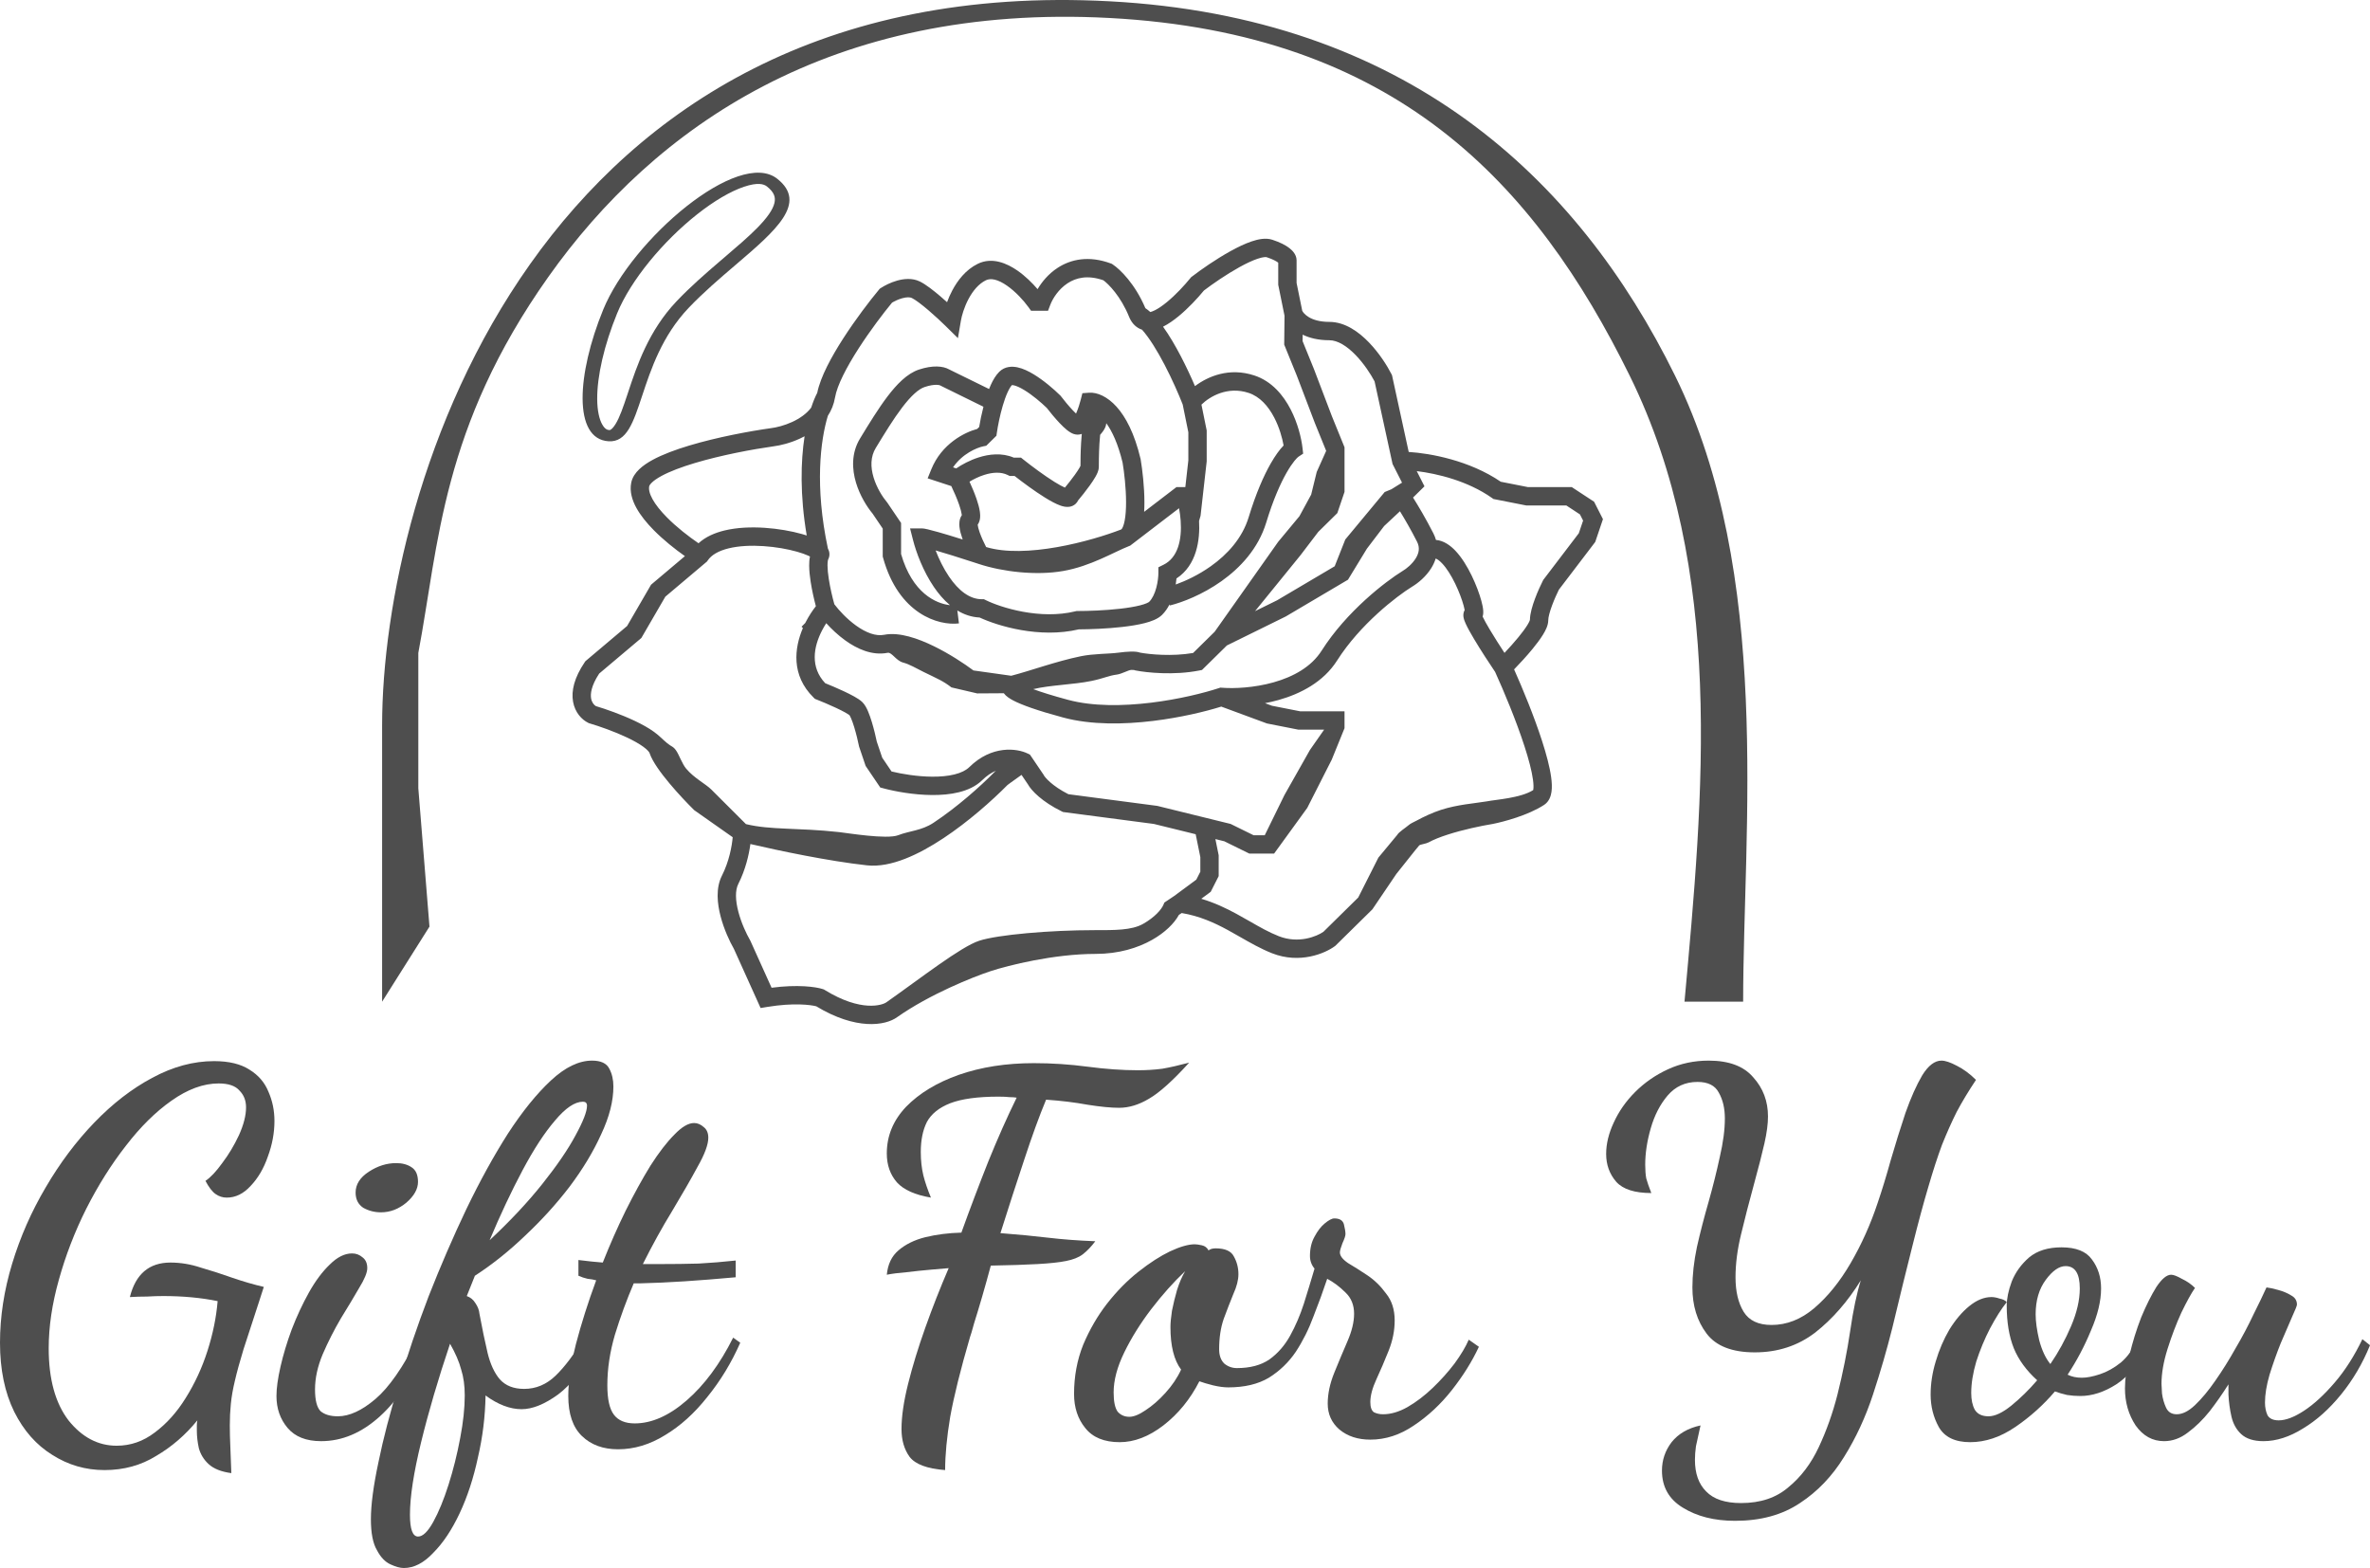
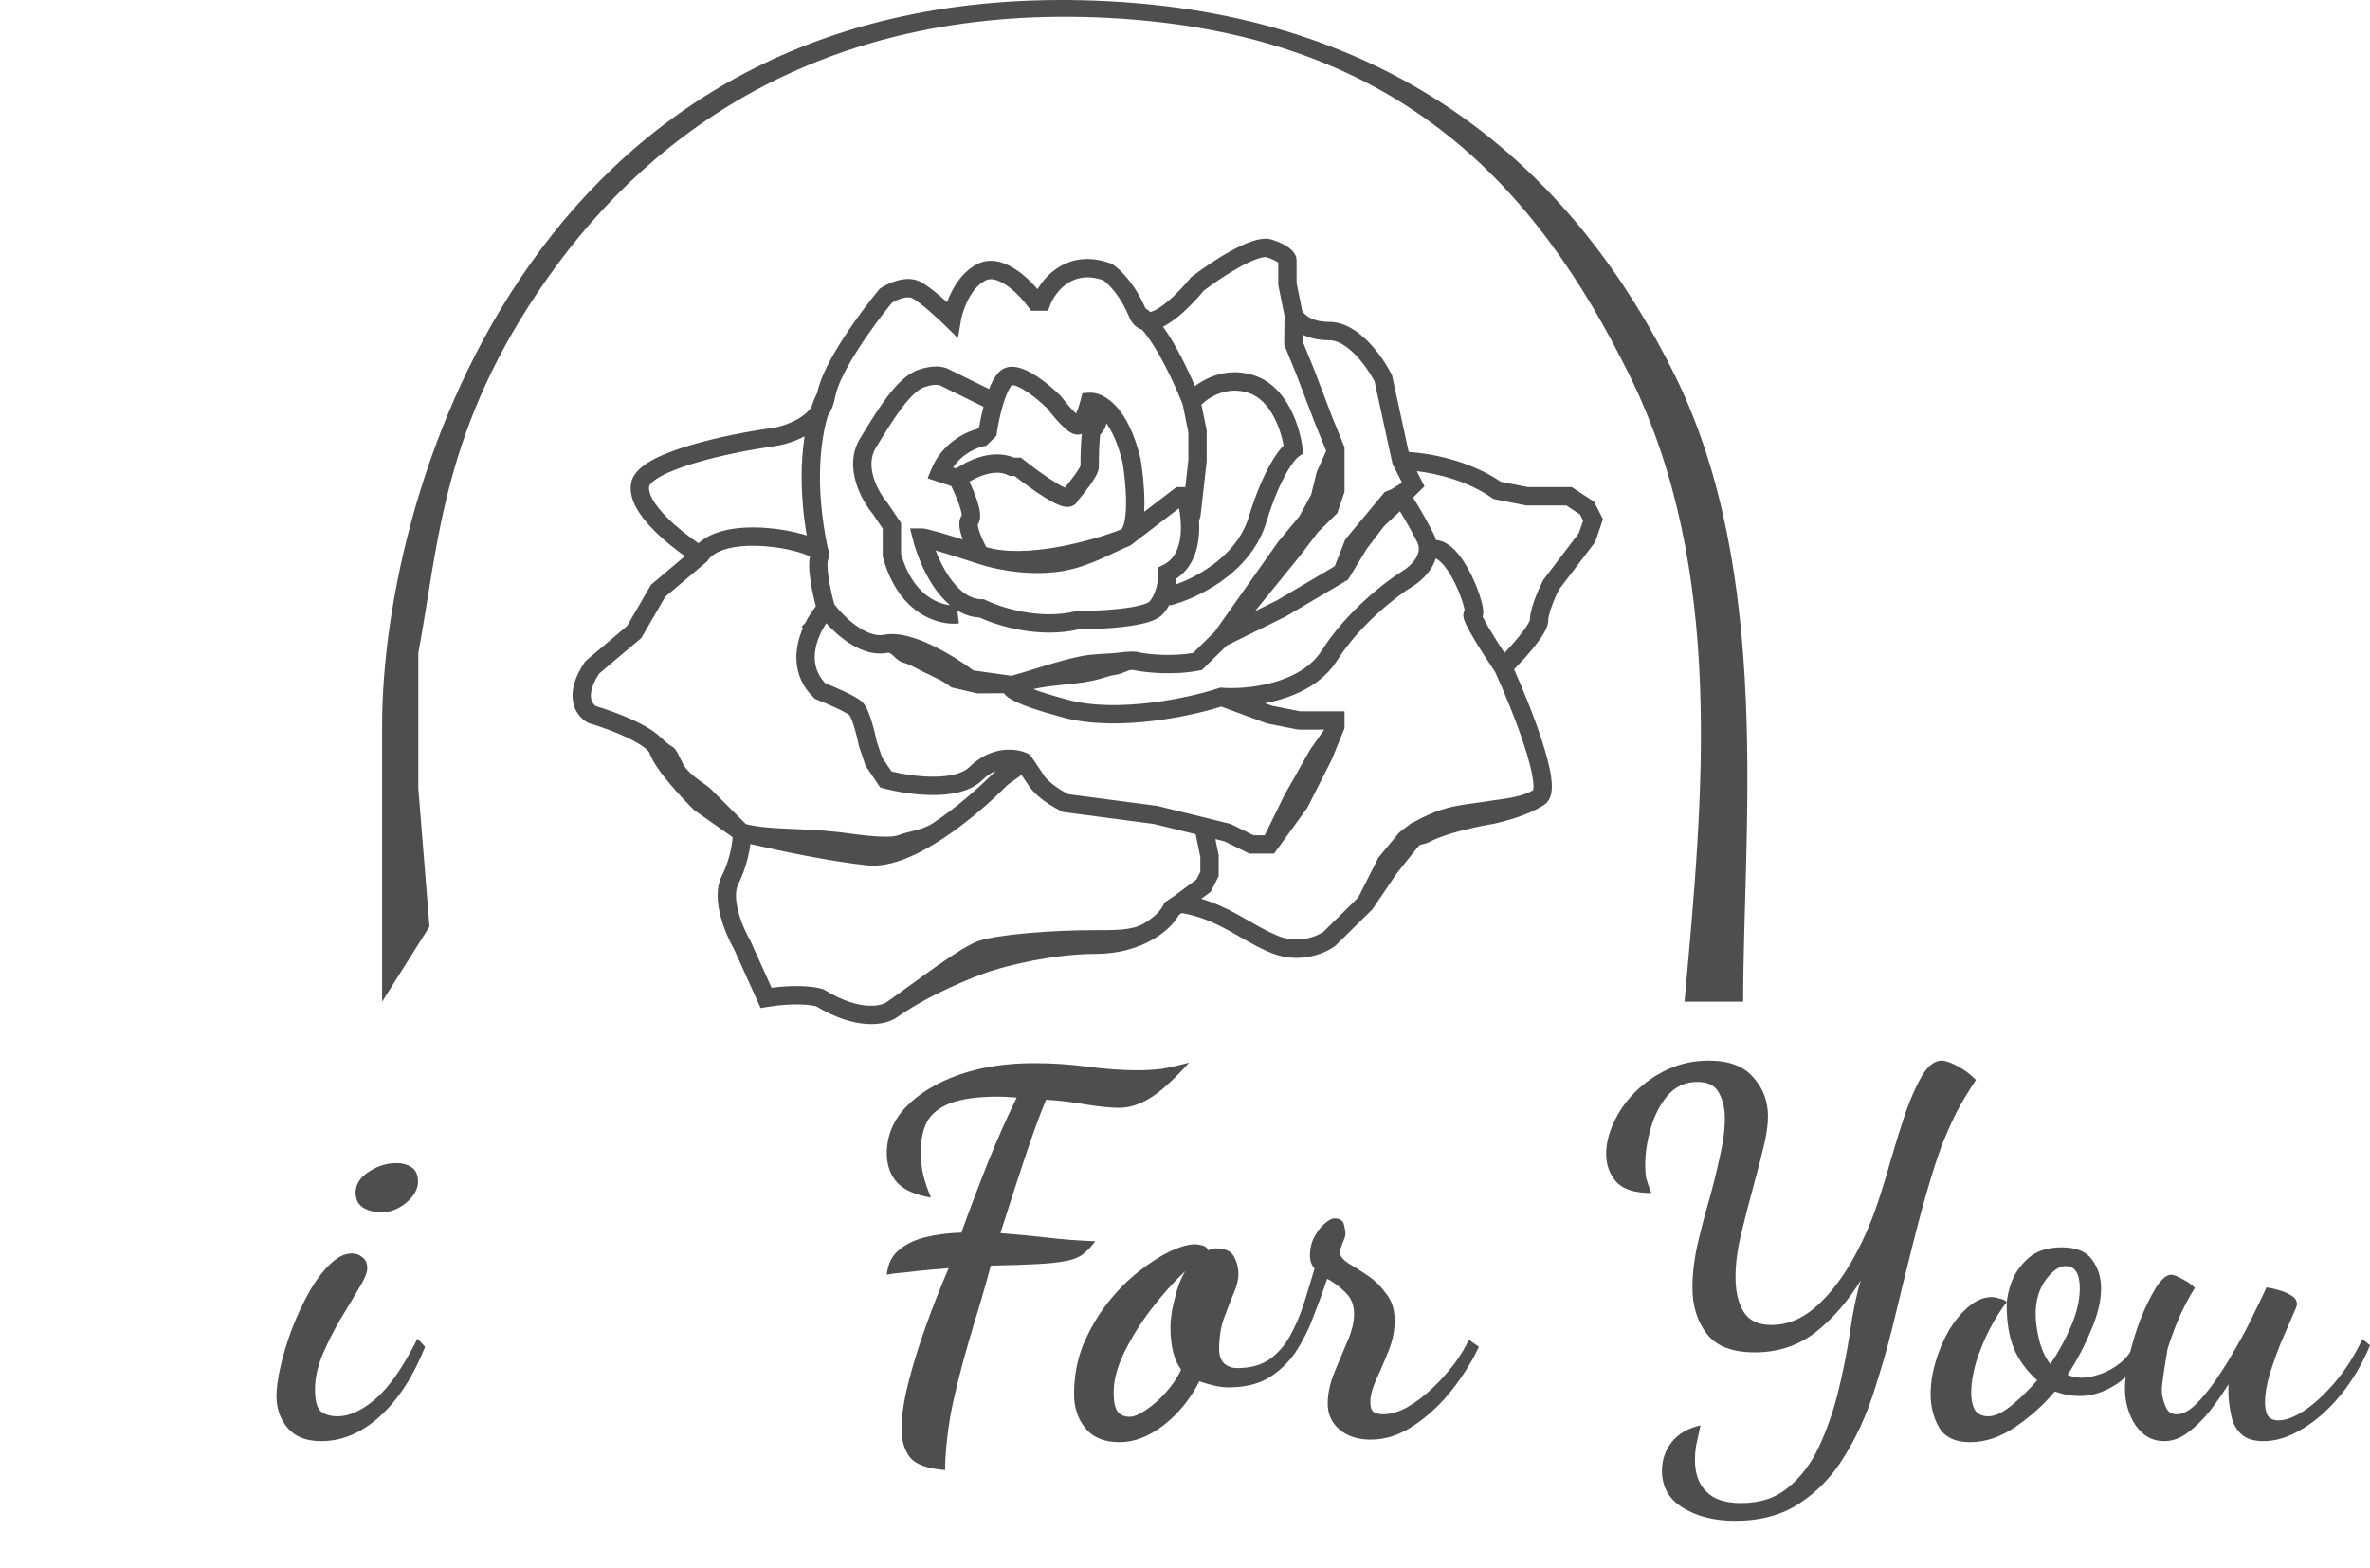
<svg xmlns="http://www.w3.org/2000/svg" width="1448" height="958" viewBox="0 0 1448 958" fill="none">
-   <path fill-rule="evenodd" clip-rule="evenodd" d="M468.561 113.916C473.074 117.466 473.962 120.569 473.159 124.015C472.205 128.107 468.701 133.119 462.491 139.405C457.06 144.902 450.225 150.74 442.632 157.224C441.667 158.049 440.689 158.884 439.7 159.731C431.062 167.124 421.758 175.229 413.425 183.999C396.21 202.117 389.089 223.613 383.806 239.564C383.71 239.855 383.614 240.145 383.518 240.434C380.752 248.779 378.617 255.014 376.033 259.159C374.773 261.18 373.741 262.127 373.108 262.526C372.729 262.765 372.615 262.771 372.276 262.751C371.221 262.686 369.699 262.39 367.989 259.412C366.135 256.183 364.928 250.982 364.873 243.869C364.764 229.804 369.148 210.772 377.033 191.482C385.388 171.044 405.263 147.267 425.948 130.929C436.317 122.74 446.313 116.883 454.55 114.113C462.983 111.278 466.68 112.436 468.561 113.916ZM371.859 269.605C350.007 268.276 352.418 228.619 368.521 189.225C386.194 145.992 451.28 90.661 474.829 109.184C493.706 124.032 473.927 140.923 449.344 161.915C439.855 170.018 429.65 178.733 420.676 188.177C404.449 205.255 397.678 225.687 392.333 241.816C386.873 258.292 382.902 270.276 371.859 269.605Z" fill="#4E4E4E" />
-   <path d="M63.85 898.17C52.279 898.17 41.637 895.07 31.925 888.87C22.213 882.877 14.464 874.093 8.679 862.52C2.893 850.74 0 836.687 0 820.36C0 804.447 2.48 788.327 7.439 772C12.398 755.673 19.217 740.173 27.896 725.5C36.574 710.62 46.493 697.393 57.651 685.82C68.809 674.247 80.588 665.153 92.986 658.54C105.591 651.72 118.195 648.31 130.8 648.31C139.892 648.31 147.124 650.067 152.497 653.58C157.869 656.887 161.692 661.33 163.965 666.91C166.445 672.49 167.684 678.483 167.684 684.89C167.684 692.123 166.341 699.357 163.655 706.59C161.175 713.823 157.663 719.817 153.117 724.57C148.777 729.323 143.921 731.7 138.549 731.7C136.069 731.7 133.796 730.977 131.73 729.53C129.664 728.083 127.597 725.397 125.531 721.47C128.63 719.403 132.04 715.787 135.759 710.62C139.685 705.453 143.095 699.77 145.988 693.57C148.881 687.163 150.327 681.48 150.327 676.52C150.327 672.387 148.984 668.977 146.298 666.29C143.818 663.397 139.582 661.95 133.59 661.95C124.291 661.95 114.683 665.463 104.764 672.49C95.052 679.31 85.754 688.507 76.868 700.08C67.983 711.447 59.924 724.26 52.692 738.52C45.666 752.573 40.087 767.04 35.955 781.92C31.822 796.593 29.756 810.543 29.756 823.77C29.756 842.577 33.785 857.25 41.844 867.79C50.109 878.123 59.924 883.29 71.289 883.29C79.761 883.29 87.51 880.603 94.536 875.23C101.768 869.857 108.07 862.83 113.443 854.15C119.022 845.263 123.465 835.653 126.771 825.32C130.077 814.987 132.143 804.86 132.97 794.94C122.845 792.873 111.79 791.84 99.805 791.84C96.499 791.84 93.192 791.943 89.886 792.15C86.58 792.15 83.067 792.253 79.348 792.46C82.861 778.407 91.126 771.38 104.144 771.38C110.343 771.38 116.542 772.413 122.741 774.48C129.147 776.34 135.553 778.407 141.958 780.68C148.571 782.953 154.976 784.813 161.175 786.26L158.076 795.87C154.356 807.237 151.257 816.743 148.777 824.39C146.504 831.83 144.748 838.237 143.508 843.61C142.268 848.777 141.442 853.53 141.029 857.87C140.615 862.003 140.409 866.343 140.409 870.89C140.409 875.023 140.512 879.26 140.719 883.6C140.925 888.147 141.132 893.623 141.338 900.03C135.139 899.203 130.49 897.343 127.391 894.45C124.498 891.763 122.535 888.56 121.501 884.84C120.675 881.12 120.262 877.503 120.262 873.99C120.262 872.957 120.262 871.923 120.262 870.89C120.262 869.857 120.365 868.823 120.572 867.79C113.339 876.677 104.971 883.91 95.465 889.49C86.167 895.277 75.629 898.17 63.85 898.17Z" fill="#4E4E4E" />
  <path d="M232.762 740.69C228.836 740.69 225.22 739.76 221.914 737.9C218.815 735.833 217.265 732.733 217.265 728.6C217.265 723.64 219.951 719.403 225.324 715.89C230.696 712.377 236.275 710.62 242.061 710.62C245.78 710.62 248.88 711.447 251.36 713.1C254.046 714.753 255.389 717.75 255.389 722.09C255.389 726.43 253.013 730.667 248.26 734.8C243.507 738.727 238.342 740.69 232.762 740.69ZM196.188 880.5C187.096 880.5 180.277 877.813 175.731 872.44C171.185 867.067 168.912 860.557 168.912 852.91C168.912 848.157 169.739 842.163 171.392 834.93C173.045 827.697 175.318 820.153 178.211 812.3C181.31 804.24 184.823 796.697 188.749 789.67C192.675 782.643 196.911 776.96 201.457 772.62C206.003 768.073 210.549 765.8 215.095 765.8C217.575 765.8 219.744 766.627 221.604 768.28C223.464 769.727 224.394 771.897 224.394 774.79C224.394 777.477 222.741 781.507 219.434 786.88C216.335 792.253 212.615 798.453 208.276 805.48C204.143 812.507 200.424 819.843 197.118 827.49C194.018 834.93 192.469 842.06 192.469 848.88C192.469 855.493 193.605 859.937 195.878 862.21C198.358 864.277 201.87 865.31 206.416 865.31C213.442 865.31 221.088 861.797 229.353 854.77C237.618 847.743 246.194 835.447 255.079 817.88L259.728 822.84C252.496 841.027 243.301 855.183 232.143 865.31C220.984 875.437 208.999 880.5 196.188 880.5Z" fill="#4E4E4E" />
-   <path d="M246.754 958C244.481 958 241.795 957.277 238.695 955.83C235.389 954.383 232.599 951.49 230.326 947.15C227.847 943.017 226.607 936.713 226.607 928.24C226.607 919.353 228.157 907.677 231.256 893.21C234.149 878.95 238.282 863.14 243.654 845.78C248.82 828.213 254.916 810.233 261.942 791.84C269.174 773.447 276.819 755.777 284.878 738.83C293.143 721.677 301.616 706.28 310.294 692.64C319.18 679 327.961 668.15 336.64 660.09C345.319 652.03 353.688 648 361.746 648C367.119 648 370.632 649.653 372.285 652.96C373.938 656.06 374.764 659.677 374.764 663.81C374.764 672.697 372.285 682.41 367.326 692.95C362.573 703.49 356.167 714.133 348.108 724.88C340.05 735.42 330.958 745.443 320.833 754.95C310.914 764.457 300.686 772.62 290.147 779.44C289.321 781.507 288.494 783.573 287.668 785.64C286.841 787.707 286.015 789.773 285.188 791.84C287.461 792.667 289.217 794.113 290.457 796.18C291.904 798.247 292.73 800.417 292.937 802.69C294.59 811.577 296.243 819.533 297.896 826.56C299.549 833.38 302.029 838.753 305.335 842.68C308.848 846.607 313.807 848.57 320.213 848.57C327.445 848.57 333.851 845.883 339.43 840.51C345.009 835.137 350.691 827.593 356.477 817.88L363.296 822.84C356.684 836.067 349.245 845.78 340.98 851.98C332.714 857.973 325.275 860.97 318.663 860.97C311.637 860.97 304.302 858.18 296.656 852.6C296.45 865.413 294.9 878.02 292.007 890.42C289.321 903.027 285.601 914.393 280.849 924.52C276.096 934.647 270.724 942.707 264.731 948.7C258.945 954.9 252.953 958 246.754 958ZM299.136 757.74C311.741 745.96 322.486 734.49 331.371 723.33C340.256 712.17 346.972 702.353 351.518 693.88C356.271 685.2 358.647 679.103 358.647 675.59C358.647 673.937 357.82 673.11 356.167 673.11C351.208 673.11 345.525 676.933 339.12 684.58C332.714 692.02 326.102 702.147 319.283 714.96C312.464 727.773 305.748 742.033 299.136 757.74ZM255.433 938.78C258.325 938.78 261.425 935.783 264.731 929.79C268.037 923.797 271.137 916.253 274.03 907.16C276.923 898.067 279.299 888.56 281.159 878.64C283.018 868.927 283.948 860.247 283.948 852.6C283.948 846.607 283.225 841.337 281.779 836.79C280.539 832.037 278.266 826.767 274.96 820.98C267.727 842.473 261.838 862.52 257.292 881.12C252.746 899.72 250.473 914.497 250.473 925.45C250.473 934.337 252.126 938.78 255.433 938.78Z" fill="#4E4E4E" />
-   <path d="M377.578 885.46C368.486 885.46 361.151 882.773 355.572 877.4C349.992 872.027 347.203 863.863 347.203 852.91C347.203 844.437 348.753 833.897 351.852 821.29C355.158 808.683 359.291 795.663 364.25 782.23C362.804 781.817 361.047 781.507 358.981 781.3C357.121 780.887 355.262 780.267 353.402 779.44V769.83C356.708 770.243 359.394 770.553 361.461 770.76C363.734 770.967 366.007 771.173 368.28 771.38C372.619 760.427 377.268 749.887 382.227 739.76C387.393 729.427 392.456 720.23 397.415 712.17C402.581 704.11 407.437 697.807 411.983 693.26C416.529 688.507 420.558 686.13 424.071 686.13C426.137 686.13 428.1 686.957 429.96 688.61C431.82 690.057 432.75 692.227 432.75 695.12C432.75 699.253 430.58 705.143 426.241 712.79C422.108 720.437 416.942 729.427 410.743 739.76C404.544 749.887 398.552 760.737 392.766 772.31H402.374C411.466 772.31 419.628 772.207 426.861 772C434.3 771.587 441.842 770.967 449.487 770.14V780.37C438.122 781.403 427.687 782.23 418.182 782.85C408.677 783.47 399.585 783.883 390.906 784.09H387.187C382.847 794.217 379.025 804.653 375.718 815.4C372.619 825.94 371.069 836.273 371.069 846.4C371.069 854.873 372.412 860.867 375.099 864.38C377.785 867.893 382.021 869.65 387.807 869.65C398.138 869.65 408.677 865 419.422 855.7C430.373 846.193 439.879 833.38 447.937 817.26L452.277 820.36C446.904 832.553 440.189 843.61 432.13 853.53C424.278 863.45 415.702 871.2 406.404 876.78C397.105 882.567 387.497 885.46 377.578 885.46Z" fill="#4E4E4E" />
  <path d="M577.452 898.17C566.5 897.343 559.268 894.657 555.755 890.11C552.449 885.563 550.796 879.88 550.796 873.06C550.796 865.413 552.139 856.217 554.825 845.47C557.511 834.723 561.024 823.253 565.364 811.06C569.703 798.867 574.455 786.777 579.621 774.79C577.348 774.997 573.732 775.307 568.773 775.72C564.02 776.133 559.061 776.65 553.895 777.27C548.936 777.683 544.907 778.2 541.807 778.82C542.427 772.413 544.803 767.453 548.936 763.94C553.275 760.22 558.751 757.533 565.364 755.88C572.182 754.227 579.518 753.297 587.37 753.09C592.743 738.21 598.219 723.743 603.798 709.69C609.583 695.43 615.369 682.41 621.155 670.63C619.915 670.423 618.469 670.32 616.816 670.32C615.163 670.113 612.89 670.01 609.997 670.01C597.392 670.01 587.577 671.353 580.551 674.04C573.732 676.727 568.98 680.55 566.293 685.51C563.814 690.47 562.574 696.567 562.574 703.8C562.574 708.967 563.091 713.72 564.124 718.06C565.157 722.193 566.707 726.74 568.773 731.7C559.061 730.047 552.139 726.947 548.006 722.4C543.873 717.647 541.807 711.757 541.807 704.73C541.807 693.983 545.733 684.477 553.585 676.21C561.644 667.943 572.389 661.433 585.82 656.68C599.458 651.927 614.749 649.55 631.693 649.55C642.645 649.55 653.597 650.273 664.548 651.72C675.5 653.167 685.729 653.89 695.234 653.89C700.4 653.89 705.359 653.58 710.111 652.96C714.864 652.133 720.34 650.893 726.539 649.24C716.62 660.193 708.458 667.53 702.053 671.25C695.854 674.97 689.758 676.83 683.765 676.83C678.806 676.83 672.401 676.21 664.548 674.97C656.696 673.523 648.224 672.49 639.132 671.87C635 681.79 630.557 693.983 625.804 708.45C621.052 722.71 616.196 737.693 611.237 753.4C621.982 754.227 631.693 755.157 640.372 756.19C649.051 757.223 658.659 757.947 669.198 758.36C666.718 761.667 664.135 764.353 661.449 766.42C658.969 768.28 655.56 769.623 651.22 770.45C647.088 771.277 641.302 771.897 633.863 772.31C626.631 772.723 617.126 773.033 605.347 773.24C603.694 779.44 601.938 785.743 600.078 792.15C598.219 798.557 596.565 804.033 595.119 808.58C593.879 813.127 593.053 815.917 592.639 816.95C586.854 836.79 582.824 853.013 580.551 865.62C578.485 878.02 577.452 888.87 577.452 898.17Z" fill="#4E4E4E" />
  <path d="M684.114 881.12C674.609 881.12 667.583 878.227 663.037 872.44C658.491 866.86 656.218 859.937 656.218 851.67C656.218 840.923 658.078 830.9 661.798 821.6C665.724 812.3 670.58 803.93 676.365 796.49C682.358 788.843 688.763 782.333 695.582 776.96C702.401 771.587 708.807 767.453 714.799 764.56C720.999 761.667 726.061 760.22 729.987 760.22C731.02 760.22 732.467 760.427 734.327 760.84C736.186 761.253 737.529 762.287 738.356 763.94C738.976 763.527 739.596 763.217 740.216 763.01C741.042 762.803 741.869 762.7 742.695 762.7C748.481 762.7 752.2 764.353 753.854 767.66C755.713 770.967 756.643 774.583 756.643 778.51C756.643 782.023 755.61 786.053 753.544 790.6C751.684 795.147 749.721 800.21 747.655 805.79C745.795 811.163 744.865 817.363 744.865 824.39C744.865 828.11 745.898 831.003 747.964 833.07C750.237 834.93 752.82 835.86 755.713 835.86C763.772 835.86 770.384 834.103 775.55 830.59C780.716 826.87 784.952 822.013 788.258 816.02C791.565 810.027 794.354 803.517 796.627 796.49C798.9 789.257 801.07 782.127 803.136 775.1C801.276 772.827 800.346 770.243 800.346 767.35C800.346 762.803 801.276 758.877 803.136 755.57C804.996 752.057 807.062 749.37 809.335 747.51C811.815 745.443 813.778 744.41 815.224 744.41C818.53 744.41 820.493 745.65 821.113 748.13C821.733 750.61 822.043 752.573 822.043 754.02C822.043 755.053 821.423 756.913 820.183 759.6C819.15 762.287 818.634 764.147 818.634 765.18C818.634 767.247 820.287 769.417 823.593 771.69C827.106 773.757 831.032 776.237 835.371 779.13C839.71 782.023 843.533 785.743 846.839 790.29C850.352 794.63 852.109 800.107 852.109 806.72C852.109 812.92 850.869 819.12 848.389 825.32C845.91 831.52 843.43 837.307 840.95 842.68C838.471 848.053 837.231 852.703 837.231 856.63C837.231 859.73 837.954 861.797 839.401 862.83C841.054 863.657 842.913 864.07 844.98 864.07C849.732 864.07 854.692 862.623 859.857 859.73C865.23 856.63 870.396 852.703 875.355 847.95C880.314 843.197 884.757 838.237 888.683 833.07C892.609 827.697 895.502 822.84 897.362 818.5L903.561 822.84C899.428 831.727 893.952 840.51 887.133 849.19C880.314 857.87 872.565 865.103 863.887 870.89C855.415 876.677 846.529 879.57 837.231 879.57C829.585 879.57 823.283 877.503 818.324 873.37C813.571 869.237 811.195 863.967 811.195 857.56C811.195 851.567 812.538 845.263 815.224 838.65C817.91 832.037 820.597 825.63 823.283 819.43C825.969 813.23 827.312 807.65 827.312 802.69C827.312 797.317 825.556 792.977 822.043 789.67C818.53 786.157 814.811 783.367 810.885 781.3C808.405 788.74 805.616 796.387 802.516 804.24C799.623 812.093 796.007 819.327 791.668 825.94C787.328 832.347 781.853 837.617 775.24 841.75C768.628 845.677 760.363 847.64 750.444 847.64C747.758 847.64 744.658 847.227 741.145 846.4C737.839 845.573 735.05 844.747 732.777 843.92C727.198 854.873 719.862 863.863 710.77 870.89C701.885 877.71 692.999 881.12 684.114 881.12ZM690.003 865.62C692.69 865.62 695.996 864.277 699.922 861.59C704.054 858.903 708.084 855.39 712.01 851.05C716.143 846.503 719.345 841.75 721.618 836.79C717.279 831.003 715.109 822.323 715.109 810.75C715.109 808.27 715.419 804.963 716.039 800.83C716.866 796.697 717.899 792.46 719.139 788.12C720.585 783.573 722.238 779.75 724.098 776.65C717.073 783.263 710.15 791.013 703.331 799.9C696.719 808.58 691.243 817.363 686.904 826.25C682.564 835.137 680.395 843.3 680.395 850.74C680.395 856.32 681.221 860.247 682.874 862.52C684.734 864.587 687.11 865.62 690.003 865.62Z" fill="#4E4E4E" />
  <path d="M1060.04 929.17C1047.44 929.17 1036.8 926.483 1028.12 921.11C1019.65 915.943 1015.41 908.4 1015.41 898.48C1015.41 892.073 1017.37 886.287 1021.3 881.12C1025.43 875.953 1031.32 872.543 1038.97 870.89C1037.73 876.47 1036.8 880.707 1036.18 883.6C1035.76 886.493 1035.56 889.283 1035.56 891.97C1035.56 900.237 1037.83 906.643 1042.38 911.19C1046.92 915.943 1054.05 918.32 1063.76 918.32C1075.54 918.32 1085.15 915.117 1092.59 908.71C1100.23 902.51 1106.43 894.347 1111.19 884.22C1115.94 874.093 1119.76 863.347 1122.65 851.98C1125.96 838.753 1128.54 825.837 1130.4 813.23C1132.26 800.417 1134.43 790.083 1136.91 782.23C1128.85 795.25 1119.55 805.893 1109.02 814.16C1098.48 822.22 1086.18 826.25 1072.13 826.25C1058.29 826.25 1048.47 822.427 1042.69 814.78C1036.9 807.133 1034.01 797.73 1034.01 786.57C1034.01 778.923 1034.94 770.657 1036.8 761.77C1038.86 752.677 1041.24 743.48 1043.93 734.18C1046.61 724.673 1048.88 715.58 1050.74 706.9C1052.81 698.013 1053.84 690.16 1053.84 683.34C1053.84 677.14 1052.6 671.87 1050.12 667.53C1047.85 663.19 1043.51 661.02 1037.11 661.02C1029.67 661.02 1023.57 663.81 1018.82 669.39C1014.27 674.763 1010.86 681.377 1008.59 689.23C1006.32 697.083 1005.18 704.523 1005.18 711.55C1005.18 714.857 1005.39 717.647 1005.8 719.92C1006.42 722.193 1007.45 725.19 1008.9 728.91C998.776 728.91 991.647 726.637 987.514 722.09C983.382 717.337 981.315 711.653 981.315 705.04C981.315 698.84 982.865 692.433 985.965 685.82C989.064 679 993.403 672.8 998.983 667.22C1004.77 661.433 1011.48 656.783 1019.13 653.27C1026.78 649.757 1035.04 648 1043.93 648C1056.32 648 1065.42 651.41 1071.2 658.23C1077.19 664.843 1080.19 672.8 1080.19 682.1C1080.19 686.647 1079.47 692.123 1078.02 698.53C1076.57 704.937 1074.4 713.41 1071.51 723.95C1068.62 734.49 1066.04 744.513 1063.76 754.02C1061.49 763.32 1060.35 772.103 1060.35 780.37C1060.35 789.05 1062.01 796.077 1065.31 801.45C1068.62 806.823 1074.3 809.51 1082.36 809.51C1091.66 809.51 1100.34 806.1 1108.4 799.28C1116.66 792.253 1124.1 783.057 1130.71 771.69C1137.32 760.323 1142.8 748.13 1147.14 735.11C1149.83 727.257 1152.51 718.473 1155.2 708.76C1158.09 698.84 1161.09 689.23 1164.19 679.93C1167.49 670.63 1170.9 662.983 1174.42 656.99C1178.14 650.997 1182.06 648 1186.19 648C1188.47 648 1191.57 649.033 1195.49 651.1C1199.63 653.167 1203.55 656.06 1207.27 659.78C1202.72 666.6 1198.8 673.11 1195.49 679.31C1192.39 685.51 1189.4 692.227 1186.5 699.46C1183.82 706.693 1181.03 715.27 1178.14 725.19C1175.24 734.903 1172.04 746.787 1168.53 760.84C1165.01 774.687 1160.88 791.53 1156.13 811.37C1152.82 824.597 1148.9 838.133 1144.35 851.98C1139.8 865.827 1133.92 878.537 1126.68 890.11C1119.45 901.89 1110.46 911.293 1099.72 918.32C1088.97 925.553 1075.75 929.17 1060.04 929.17Z" fill="#4E4E4E" />
  <path d="M1203.74 881.12C1194.44 881.12 1188.03 878.02 1184.52 871.82C1181.21 865.827 1179.56 859.213 1179.56 851.98C1179.56 845.367 1180.59 838.65 1182.66 831.83C1184.73 824.803 1187.51 818.293 1191.03 812.3C1194.75 806.307 1198.78 801.553 1203.12 798.04C1207.66 794.32 1212.21 792.46 1216.75 792.46C1218.2 792.46 1219.85 792.77 1221.71 793.39C1223.78 793.803 1225.23 794.527 1226.05 795.56C1222.75 799.693 1219.34 805.067 1215.82 811.68C1212.52 818.087 1209.73 824.803 1207.45 831.83C1205.39 838.857 1204.36 845.263 1204.36 851.05C1204.36 855.183 1205.08 858.593 1206.53 861.28C1208.18 863.967 1210.97 865.31 1214.89 865.31C1218.82 865.31 1223.47 863.14 1228.84 858.8C1234.42 854.253 1239.69 849.087 1244.65 843.3C1238.04 837.307 1233.28 830.797 1230.39 823.77C1227.5 816.537 1226.05 807.857 1226.05 797.73C1226.05 793.39 1227.09 788.43 1229.15 782.85C1231.42 777.27 1234.94 772.413 1239.69 768.28C1244.65 764.147 1251.26 762.08 1259.53 762.08C1268.41 762.08 1274.61 764.56 1278.12 769.52C1281.84 774.48 1283.7 780.37 1283.7 787.19C1283.7 794.837 1281.64 803.413 1277.5 812.92C1273.58 822.427 1268.83 831.417 1263.25 839.89C1265.73 841.13 1268.62 841.75 1271.93 841.75C1275.02 841.75 1278.74 841.027 1283.08 839.58C1287.42 838.133 1291.66 835.757 1295.79 832.45C1299.92 828.937 1303.23 824.287 1305.71 818.5L1311.29 822.53C1306.74 833.07 1300.65 840.82 1293 845.78C1285.56 850.533 1278.23 852.91 1271 852.91C1268.31 852.91 1265.62 852.703 1262.94 852.29C1260.25 851.67 1257.77 850.947 1255.5 850.12C1248.47 858.387 1240.41 865.62 1231.32 871.82C1222.23 878.02 1213.03 881.12 1203.74 881.12ZM1252.71 833.38C1257.67 826.147 1261.9 818.397 1265.42 810.13C1268.93 801.863 1270.69 794.217 1270.69 787.19C1270.69 778.097 1267.79 773.55 1262.01 773.55C1258.08 773.55 1254.05 776.34 1249.92 781.92C1245.79 787.5 1243.72 794.527 1243.72 803C1243.72 807.34 1244.44 812.61 1245.89 818.81C1247.54 825.01 1249.82 829.867 1252.71 833.38Z" fill="#4E4E4E" />
-   <path d="M1322.16 880.5C1315.13 880.5 1309.35 877.297 1304.8 870.89C1300.46 864.277 1298.29 856.733 1298.29 848.26C1298.29 842.473 1299.22 835.653 1301.08 827.8C1302.94 819.947 1305.32 812.3 1308.21 804.86C1311.31 797.42 1314.41 791.22 1317.51 786.26C1320.82 781.3 1323.81 778.82 1326.5 778.82C1327.94 778.82 1330.11 779.647 1333.01 781.3C1336.11 782.747 1338.79 784.607 1341.07 786.88C1338.79 790.187 1336 795.25 1332.7 802.07C1329.6 808.89 1326.81 816.227 1324.33 824.08C1321.85 831.933 1320.61 839.063 1320.61 845.47C1320.61 846.297 1320.71 848.26 1320.92 851.36C1321.33 854.46 1322.16 857.353 1323.4 860.04C1324.64 862.727 1326.81 864.07 1329.91 864.07C1333.42 864.07 1337.14 862.21 1341.07 858.49C1345.2 854.563 1349.33 849.603 1353.46 843.61C1357.8 837.41 1361.94 830.797 1365.86 823.77C1370 816.743 1373.61 809.923 1376.71 803.31C1380.02 796.697 1382.7 791.117 1384.77 786.57C1386.63 786.777 1389.01 787.293 1391.9 788.12C1395 788.947 1397.68 790.083 1399.96 791.53C1402.23 792.77 1403.37 794.63 1403.37 797.11C1403.37 797.73 1402.33 800.313 1400.27 804.86C1398.41 809.2 1396.13 814.47 1393.45 820.67C1390.97 826.87 1388.7 833.277 1386.63 839.89C1384.77 846.297 1383.84 851.98 1383.84 856.94C1383.84 859.833 1384.36 862.417 1385.39 864.69C1386.63 866.757 1388.9 867.79 1392.21 867.79C1396.55 867.79 1401.71 865.827 1407.71 861.9C1413.7 857.973 1419.9 852.29 1426.3 844.85C1432.71 837.41 1438.39 828.523 1443.35 818.19L1448 821.91C1443.45 833.07 1437.56 843.093 1430.33 851.98C1423.1 860.867 1415.35 867.79 1407.09 872.75C1398.82 877.917 1390.76 880.5 1382.91 880.5C1376.92 880.5 1372.37 879.053 1369.27 876.16C1366.38 873.473 1364.42 869.96 1363.38 865.62C1362.35 861.073 1361.73 856.527 1361.52 851.98V845.78C1358.01 851.36 1354.19 856.837 1350.05 862.21C1345.92 867.377 1341.48 871.717 1336.73 875.23C1332.18 878.743 1327.33 880.5 1322.16 880.5Z" fill="#4E4E4E" />
+   <path d="M1322.16 880.5C1315.13 880.5 1309.35 877.297 1304.8 870.89C1300.46 864.277 1298.29 856.733 1298.29 848.26C1298.29 842.473 1299.22 835.653 1301.08 827.8C1302.94 819.947 1305.32 812.3 1308.21 804.86C1311.31 797.42 1314.41 791.22 1317.51 786.26C1320.82 781.3 1323.81 778.82 1326.5 778.82C1327.94 778.82 1330.11 779.647 1333.01 781.3C1336.11 782.747 1338.79 784.607 1341.07 786.88C1338.79 790.187 1336 795.25 1332.7 802.07C1329.6 808.89 1326.81 816.227 1324.33 824.08C1320.61 846.297 1320.71 848.26 1320.92 851.36C1321.33 854.46 1322.16 857.353 1323.4 860.04C1324.64 862.727 1326.81 864.07 1329.91 864.07C1333.42 864.07 1337.14 862.21 1341.07 858.49C1345.2 854.563 1349.33 849.603 1353.46 843.61C1357.8 837.41 1361.94 830.797 1365.86 823.77C1370 816.743 1373.61 809.923 1376.71 803.31C1380.02 796.697 1382.7 791.117 1384.77 786.57C1386.63 786.777 1389.01 787.293 1391.9 788.12C1395 788.947 1397.68 790.083 1399.96 791.53C1402.23 792.77 1403.37 794.63 1403.37 797.11C1403.37 797.73 1402.33 800.313 1400.27 804.86C1398.41 809.2 1396.13 814.47 1393.45 820.67C1390.97 826.87 1388.7 833.277 1386.63 839.89C1384.77 846.297 1383.84 851.98 1383.84 856.94C1383.84 859.833 1384.36 862.417 1385.39 864.69C1386.63 866.757 1388.9 867.79 1392.21 867.79C1396.55 867.79 1401.71 865.827 1407.71 861.9C1413.7 857.973 1419.9 852.29 1426.3 844.85C1432.71 837.41 1438.39 828.523 1443.35 818.19L1448 821.91C1443.45 833.07 1437.56 843.093 1430.33 851.98C1423.1 860.867 1415.35 867.79 1407.09 872.75C1398.82 877.917 1390.76 880.5 1382.91 880.5C1376.92 880.5 1372.37 879.053 1369.27 876.16C1366.38 873.473 1364.42 869.96 1363.38 865.62C1362.35 861.073 1361.73 856.527 1361.52 851.98V845.78C1358.01 851.36 1354.19 856.837 1350.05 862.21C1345.92 867.377 1341.48 871.717 1336.73 875.23C1332.18 878.743 1327.33 880.5 1322.16 880.5Z" fill="#4E4E4E" />
  <path fill-rule="evenodd" clip-rule="evenodd" d="M735.572 177.487C731.603 182.312 725.984 188.346 720.136 193.165C717.11 195.658 713.869 197.955 710.641 199.573C710.623 199.582 710.606 199.591 710.589 199.599C714.459 204.969 718.158 211.35 721.424 217.6C724.728 223.925 727.708 230.353 730.094 235.906C738.083 229.882 751.041 224.366 766.349 229.39C777.097 232.918 784.127 241.577 788.525 250.074C792.946 258.617 795.125 267.769 795.799 273.742L796.185 277.166L793.305 279.056C792.622 279.504 789.865 282.142 786.038 288.861C782.344 295.346 777.919 305.165 773.623 319.265C768.752 335.254 757.672 346.992 746.242 355.099C734.822 363.199 722.633 367.982 714.683 369.939L714.529 369.314C713.358 371.608 711.863 373.82 709.953 375.701C707.32 378.293 703.106 379.743 699.394 380.696C695.354 381.733 690.562 382.489 685.695 383.044C676.252 384.12 665.965 384.498 659.095 384.521C634.948 390.207 609.501 382.383 598.509 377.28C593.459 377.036 588.93 375.424 584.913 372.979L585.885 380.875C573.35 382.418 549.05 375.142 539.526 340.758L539.323 340.024V322.955L533.126 313.803C529.701 309.691 525.372 302.829 522.993 294.91C520.56 286.812 519.983 276.897 525.496 267.849L525.596 267.685C531.015 258.792 536.631 249.576 542.299 242.134C547.829 234.875 554.217 228.171 561.486 225.785C569.856 223.038 576.153 223.577 579.928 225.716L585.457 228.436C586.752 229.071 588.198 229.781 589.725 230.529C591.386 231.343 593.141 232.203 594.897 233.064C598.246 234.707 601.596 236.351 604.286 237.675C604.634 236.795 604.996 235.937 605.374 235.108C606.688 232.221 608.371 229.27 610.558 227.116C613.94 223.786 618.347 223.73 621.669 224.433C625.011 225.14 628.427 226.811 631.482 228.655C637.664 232.386 643.871 237.754 647.713 241.537L647.997 241.817L648.239 242.134C649.992 244.436 652.791 247.877 655.452 250.694C656.156 251.44 656.818 252.107 657.422 252.679C657.477 252.557 657.534 252.431 657.591 252.3C658.741 249.667 659.751 246.375 660.315 244.151L661.31 240.233L665.342 239.94C670.417 239.572 676.61 242.332 682.153 248.467C687.788 254.704 693.134 264.77 696.828 280.282L696.872 280.466L696.904 280.653C697.992 287.133 699.18 297.267 699.199 306.728C699.203 308.735 699.155 310.748 699.037 312.717L718.766 297.606H724.201L726.045 281.266V264.119L722.592 247.119C720.117 240.808 716.129 231.673 711.489 222.79C707.032 214.26 702.2 206.407 697.739 201.423C694.458 200.365 691.899 197.946 690.276 194.542C690.123 194.222 689.98 193.896 689.845 193.564C684.685 180.863 677.184 173.483 674.14 171.243C664.443 167.855 657.353 169.721 652.256 173.067C646.762 176.674 643.202 182.284 641.695 186.239L640.321 189.849H629.938L628.26 187.535C625.458 183.673 620.577 178.233 615.228 174.517C609.586 170.597 605.271 169.795 602.321 171.247C597.946 173.401 594.39 177.661 591.71 182.721C589.056 187.731 587.586 192.921 587.066 195.995L585.271 206.599L577.607 199.053C575.243 196.725 571.313 193.032 567.281 189.587C563.092 186.008 559.312 183.153 557.097 182.062C556.032 181.538 554.04 181.418 551.126 182.245C548.76 182.917 546.507 184.014 545.008 184.908C539.631 191.438 531.67 201.892 524.651 212.786C517.217 224.323 511.431 235.468 510.18 242.86C509.464 247.091 507.904 250.815 505.795 254.048C501.272 269.018 497.693 296.957 505.819 335.105C506.743 336.808 507.305 339.208 505.99 341.799C505.999 341.782 505.964 341.847 505.911 342.03C505.86 342.21 505.802 342.465 505.75 342.808C505.644 343.504 505.584 344.416 505.59 345.55C505.603 347.824 505.883 350.613 506.349 353.64C507.209 359.224 508.629 365.137 509.764 369.189C512.634 372.976 517.44 378.189 523.028 382.208C529.169 386.623 535.162 388.827 540.183 387.838C545.028 386.884 550.321 387.56 555.353 388.902C560.454 390.262 565.73 392.428 570.737 394.885C580.079 399.47 588.95 405.3 594.742 409.62L617.829 412.867C629.482 409.864 645.083 404.086 660.316 400.945C668.159 399.328 677.212 399.561 683.081 398.787C686.005 398.402 688.669 398.146 690.872 398.095C691.972 398.069 693.064 398.091 694.073 398.202C694.765 398.278 695.672 398.419 696.608 398.746C702.353 399.805 716.064 401.164 728.943 398.953L742.141 385.957L780.96 330.992L793.914 315.389L801.087 302.193L804.482 288.336L810.253 275.466L803.32 258.398L792.335 229.556L784.613 210.545L784.806 192.912L780.963 173.993V160.485C780.947 160.472 780.93 160.459 780.913 160.445C779.939 159.681 777.841 158.438 773.837 157.124C773.496 157.012 771.87 156.905 768.344 158.091C765.126 159.174 761.272 161.001 757.157 163.28C749.211 167.683 740.939 173.413 735.572 177.487ZM795.889 204.466L795.846 208.415L802.768 225.453L813.751 254.293L821.463 273.276V300.529L817.078 313.48L805.43 324.95L794.635 339.123L766.789 373.395L780.24 366.773L815.462 345.964L821.934 329.601L836.072 312.574L846.006 300.609L850.099 298.926L856.601 294.884L850.808 283.476L839.829 233.025C837.512 228.614 833.389 222.251 828.3 216.976C822.786 211.261 817.161 207.874 812.197 207.874C805.469 207.874 800.072 206.508 795.889 204.466ZM855.332 312.368L845.658 321.404L835.138 335.216L823.576 354.19L785.574 376.641L749.582 394.361L734.383 409.327L732.733 409.652C717.153 412.72 700.513 410.943 693.955 409.652L693.227 409.508L692.907 409.351C692.89 409.349 692.872 409.347 692.853 409.345C692.507 409.307 691.948 409.282 691.133 409.301C689.509 409.339 685.266 411.757 682.518 412.12C677.046 412.841 674.541 414.449 666.793 416.047C655.932 418.286 641.424 418.544 631.28 421.041C636.073 422.816 642.928 424.994 652.556 427.58C667.66 431.636 686.058 431.418 703.237 429.322C720.342 427.235 735.728 423.352 744.547 420.458L745.606 420.11L746.718 420.194C754.092 420.753 766.238 420.246 778.18 416.874C790.179 413.486 801.183 407.441 807.465 397.544C822.71 373.526 846.638 355.196 856.855 348.909L856.898 348.882L856.942 348.856C859.435 347.384 862.879 344.544 864.995 341.103C866.997 337.847 867.588 334.546 865.779 330.984C862.115 323.769 858.253 317.126 855.332 312.368ZM613.3 423.55L597.029 423.65L581.308 419.981C576.046 415.951 573.483 415.047 564.268 410.525C559.664 408.265 555.868 405.894 551.702 404.783C547.467 403.654 544.826 398.349 542.349 398.837C532.725 400.732 523.463 396.326 516.484 391.309C511.994 388.08 507.995 384.276 504.817 380.756C503.945 382.096 503.085 383.552 502.283 385.101C496.955 395.381 494.963 407.621 504.167 417.409C507.269 418.654 511.554 420.462 515.543 422.329C517.786 423.38 520.001 424.48 521.884 425.532C523.612 426.498 525.57 427.697 526.892 428.999C528.465 430.548 529.564 432.78 530.317 434.53C531.158 436.486 531.935 438.751 532.622 441C533.949 445.343 535.055 450.02 535.703 453.157L539.009 462.924L544.714 471.35C551.115 472.904 560.389 474.447 569.414 474.524C574.412 474.567 579.147 474.157 583.191 473.147C587.264 472.131 590.28 470.596 592.252 468.655C605.888 455.228 621.223 457.098 627.95 460.41L629.282 461.066L637.635 473.403L637.794 473.716C637.794 473.716 637.799 473.726 637.81 473.746C637.822 473.766 637.838 473.795 637.86 473.831C637.905 473.905 637.969 474.004 638.055 474.128C638.228 474.377 638.473 474.7 638.802 475.089C639.461 475.867 640.411 476.855 641.7 477.98C644.143 480.113 647.747 482.69 652.766 485.239L707.059 492.367L751.886 503.402L765.906 510.305H772.726L784.781 485.703L800.322 458.218L808.996 445.808H793.344L774.063 442.011L746.164 431.709C736.512 434.727 721.325 438.408 704.595 440.449C686.809 442.619 666.764 443.002 649.649 438.406C633.471 434.061 624.118 430.628 619.022 427.95C616.879 426.824 614.665 425.426 613.3 423.55ZM772.884 429.626L777.106 431.185L794.437 434.598H821.463V444.903L813.639 464.161L798.687 493.606L778.443 521.514H763.296L748.026 513.996L742.565 512.652L744.577 522.556V535.276L739.708 544.865L733.943 549.122C742.028 551.516 748.995 554.844 755.371 558.297C758.355 559.913 761.127 561.503 763.79 563.029C769.797 566.473 775.244 569.595 781.3 571.98C793.333 576.72 804.478 572.146 808.573 569.292L829.835 548.357L842.158 523.959L853.687 510.074C854.525 508.429 859.154 505.451 860.349 504.369C861.906 502.959 863.732 502.351 865.688 501.271C869.596 499.113 875.462 496.385 880.465 494.774C890.471 491.552 900.683 490.875 908.186 489.64C914.039 488.477 928.852 487.673 936.722 482.731C936.753 482.603 936.788 482.428 936.821 482.198C936.994 480.983 936.969 479.066 936.605 476.375C935.883 471.046 934.014 463.941 931.438 455.99C926.371 440.351 918.894 422.419 913.468 410.51C909.787 405.061 904.568 397.075 900.56 390.348C898.529 386.938 896.705 383.682 895.566 381.196C895.039 380.046 894.452 378.628 894.202 377.292C894.102 376.756 893.855 375.292 894.427 373.682C894.537 373.372 894.682 373.044 894.871 372.713C894.749 372.043 894.552 371.164 894.257 370.079C893.269 366.442 891.452 361.474 889.075 356.581C886.673 351.635 883.881 347.146 881.074 344.194C879.346 342.377 878.055 341.578 877.155 341.254C876.524 343.318 875.61 345.24 874.544 346.974C871.244 352.341 866.296 356.34 862.691 358.479C853.358 364.232 830.953 381.456 816.929 403.551C808.566 416.726 794.551 423.9 781.226 427.662C778.434 428.45 775.638 429.099 772.884 429.626ZM877.334 329.877C882.188 330.294 886.272 333.395 889.196 336.469C893.14 340.615 896.526 346.266 899.158 351.684C901.816 357.156 903.889 362.778 905.074 367.139C905.653 369.27 906.094 371.362 906.209 373.086C906.261 373.862 906.292 375.104 905.932 376.367C905.904 376.465 905.871 376.573 905.831 376.689C906.719 378.593 908.25 381.354 910.19 384.61C912.898 389.156 916.214 394.352 919.202 398.898C921.989 395.956 925.053 392.558 927.766 389.245C929.981 386.54 931.866 384.009 933.167 381.9C933.818 380.845 934.257 380 934.519 379.369C934.662 379.024 934.717 378.826 934.736 378.754C934.778 374.782 936.331 369.808 937.835 365.781C939.445 361.468 941.365 357.309 942.665 354.749L942.895 354.296L964.615 325.78L967.226 318.067L965.307 314.288L956.971 308.816H932.471L912.46 304.875L911.487 304.19C896.748 293.824 878.132 289.356 865.594 287.836L870.307 297.119L863.323 303.995C866.497 309.025 871.274 317.047 875.774 325.909C876.453 327.247 876.966 328.572 877.334 329.877ZM860.681 276.13L850.471 229.215L850.145 228.572C847.507 223.377 842.627 215.681 836.367 209.193C830.287 202.892 821.877 196.665 812.197 196.665C800.367 196.665 796.342 191.364 795.626 189.865L792.173 172.866V159.009C792.173 157.159 791.406 155.64 790.729 154.639C789.984 153.54 788.993 152.536 787.83 151.624C785.509 149.804 782.115 148.043 777.332 146.474C773.28 145.143 768.59 146.182 764.77 147.467C760.643 148.855 756.122 151.039 751.725 153.476C742.904 158.363 733.882 164.66 728.242 168.979L727.717 169.382L727.3 169.895C723.628 174.414 718.332 180.127 713.008 184.514C710.341 186.712 707.821 188.448 705.618 189.552C704.444 190.141 703.517 190.47 702.812 190.643C701.843 189.776 700.832 188.973 699.785 188.272C693.531 173.51 684.373 164.531 679.807 161.533L679.273 161.182L678.673 160.961C665.272 156.013 654.259 158.344 646.105 163.696C640.62 167.297 636.598 172.141 633.934 176.663C630.671 172.855 626.386 168.619 621.624 165.311C615.245 160.879 606.137 156.874 597.37 161.19C590.029 164.805 585.042 171.36 581.804 177.475C580.53 179.88 579.476 182.313 578.621 184.631C577.317 183.455 575.947 182.247 574.562 181.064C570.453 177.553 565.69 173.799 562.048 172.006C557.254 169.646 551.924 170.367 548.065 171.462C544.041 172.604 540.413 174.495 538.19 175.954L537.49 176.413L536.955 177.057C531.346 183.808 522.785 194.986 515.228 206.714C508.071 217.822 501.256 230.254 499.305 240.028C498.053 242.406 496.791 245.438 495.616 249.047C492.807 252.766 488.642 255.662 484.052 257.781C479.223 260.01 474.326 261.19 471.018 261.598L470.97 261.603L470.922 261.61C457.935 263.437 438.234 267.092 421.31 272.155C412.876 274.679 404.876 277.627 398.691 280.996C395.6 282.681 392.763 284.576 390.524 286.727C388.308 288.856 386.338 291.563 385.663 294.885C384.554 300.345 386.294 305.741 388.845 310.367C391.434 315.062 395.227 319.645 399.336 323.817C405.32 329.892 412.375 335.5 418.457 339.785L397.78 357.236L383.136 382.472L357.659 403.974L357.225 404.615C350.86 414.016 348.928 422.103 350.126 428.758C351.321 435.398 355.486 439.704 359.39 441.626L359.819 441.837L360.278 441.973C366.188 443.719 375.236 446.867 383.08 450.585C387.013 452.449 390.466 454.374 393.031 456.238C395.813 458.261 396.687 459.602 396.831 460.025C397.812 462.924 399.669 466.087 401.72 469.093C403.826 472.179 406.375 475.441 409.007 478.587C414.27 484.881 420.073 490.962 423.836 494.667L424.165 494.992L447.654 511.512C447.198 516.86 445.51 526.272 441.077 535.002C437.174 542.688 438.254 552.235 440.288 559.965C442.353 567.812 445.777 575.178 448.403 579.755L464.703 615.868L468.949 615.171C484.938 612.547 495.392 613.938 498.699 614.807C522.841 629.424 540.816 626.796 548.197 621.403C568.068 607.44 594.555 596.847 605.255 593.335C615.91 589.838 643.847 582.8 669.409 582.8C683.571 582.8 695.229 579.136 703.93 574.208C711.669 569.825 717.422 564.226 720.266 558.979L721.973 557.833C732.881 559.678 741.693 563.637 750.033 568.154C752.471 569.474 754.942 570.89 757.451 572.327C763.779 575.952 770.341 579.712 777.192 582.41C794.147 589.088 809.595 582.479 815.526 578.099L815.846 577.863L838.493 555.563L853.138 533.932L864.796 519.297L867.102 516.52C867.804 515.883 871.277 515.515 872.776 514.687C875.778 513.03 879.878 511.401 884.576 509.888C893.935 506.874 904.814 504.587 911.957 503.415L912.045 503.4L912.133 503.383C918.39 502.151 933.683 498.143 943.415 491.754C946.524 489.713 947.555 486.318 947.917 483.783C948.302 481.093 948.138 478.008 947.713 474.87C946.856 468.543 944.743 460.687 942.102 452.535C937.288 437.678 930.438 420.994 925.069 408.97C928.533 405.417 932.757 400.843 936.438 396.348C938.799 393.465 941.033 390.499 942.707 387.786C943.543 386.43 944.305 385.033 944.873 383.664C945.409 382.372 945.944 380.703 945.944 378.917C945.944 377.148 946.809 373.791 948.336 369.702C949.685 366.088 951.299 362.55 952.435 360.27L974.644 331.113L979.355 317.196L973.952 306.554L960.321 297.606H933.564L916.94 294.333C897.772 281.276 873.862 276.95 860.681 276.13ZM717.438 547.377L730.914 537.424L733.368 532.593V523.683L730.525 509.688L704.983 503.401L649.457 496.111L648.627 495.702C636.674 489.817 630.172 483.092 627.992 479.155L624.119 473.434C623.386 473.958 622.62 474.503 621.861 475.044L621.851 475.051C620.232 476.204 618.642 477.336 617.394 478.244C616.768 478.699 616.255 479.077 615.88 479.363C615.657 479.533 615.54 479.627 615.497 479.662C606.09 489.164 591.762 501.933 576.513 512.049C568.853 517.13 560.83 521.63 552.979 524.692C545.183 527.732 537.166 529.51 529.673 528.69C506.255 526.129 475.603 519.671 458.468 515.674C457.59 522.273 455.479 531.397 451.071 540.077C449.116 543.927 449.257 550.002 451.128 557.113C452.93 563.96 456.006 570.525 458.244 574.382L458.387 574.629L471.409 603.478C487.264 601.393 498.343 602.872 502.74 604.315L503.368 604.521L503.93 604.867C526.261 618.61 539.242 614.082 541.598 612.342L541.65 612.304L541.703 612.266C562.833 597.405 586.967 578.473 598.226 574.777C609.538 571.064 641.591 568.29 668.751 568.29C680.95 568.29 691.366 568.442 698.406 564.455C705.623 560.367 709.575 555.652 710.763 552.922L711.417 551.42L717.438 547.377ZM455.756 503.506C470.916 507.197 487.207 505.601 512.605 508.38C517.606 508.927 541.873 512.974 548.792 510.275C555.657 507.597 563.067 507.517 570.317 502.708C584.812 493.092 598.6 480.81 607.631 471.674C607.902 471.397 608.215 471.126 608.488 470.903C605.793 472.042 602.944 473.858 600.117 476.642C596.231 480.468 591.131 482.719 585.906 484.023C580.652 485.335 574.907 485.781 569.318 485.733C558.156 485.638 546.876 483.563 539.812 481.667L537.796 481.125L528.878 467.953L524.86 456.086L524.79 455.739C524.205 452.862 523.148 448.356 521.902 444.274C521.276 442.226 520.635 440.391 520.019 438.959C519.498 437.746 519.145 437.19 519.042 437.026C519.018 436.989 519.01 436.972 519.01 436.972C518.986 436.951 518.938 436.91 518.862 436.851C518.731 436.749 518.55 436.618 518.31 436.458C517.827 436.135 517.194 435.752 516.415 435.317C514.858 434.447 512.909 433.473 510.789 432.481C506.558 430.5 501.91 428.563 498.939 427.393L497.875 426.974L497.06 426.172C483.243 412.566 485.335 395.859 490.547 383.713L489.724 382.898L491.989 380.613C492.102 380.388 492.216 380.164 492.331 379.943C494.218 376.301 496.373 373.049 498.47 370.377C497.348 366.153 496.089 360.661 495.27 355.346C494.76 352.035 494.399 348.649 494.381 345.614C494.371 343.863 494.467 341.898 494.871 340.013C494.583 339.86 494.243 339.691 493.844 339.507C492.112 338.709 489.767 337.866 486.921 337.065C481.238 335.466 473.974 334.156 466.477 333.658C458.949 333.157 451.466 333.494 445.239 335.009C438.93 336.543 434.65 339.094 432.409 342.404L431.975 343.045L406.498 364.547L391.853 389.782L366.087 411.529C361.13 419.076 360.661 424.011 361.158 426.773C361.619 429.337 363.033 430.778 364.024 431.393C370.32 433.281 379.625 436.543 387.881 440.456C392.125 442.467 396.269 444.733 399.623 447.172C402.76 449.453 404.818 451.728 407.595 454.034C410.373 456.339 411.265 455.883 413.15 458.645C414.98 461.327 416.728 466.637 419.222 469.619C424.06 475.403 431.052 478.869 434.618 482.402L455.756 503.506ZM492.889 327.16C488.684 302.323 489.222 281.846 491.576 266.55C490.632 267.057 489.686 267.526 488.749 267.959C482.813 270.699 476.806 272.173 472.438 272.717C459.796 274.497 440.714 278.05 424.523 282.894C416.39 285.328 409.242 288.013 404.054 290.839C401.459 292.253 399.554 293.597 398.289 294.811C397.001 296.048 396.706 296.833 396.648 297.116C396.293 298.867 396.719 301.432 398.661 304.955C400.565 308.408 403.591 312.163 407.322 315.951C413.36 322.081 420.75 327.806 426.774 331.912C431.115 327.937 436.785 325.529 442.59 324.117C450.293 322.244 459.003 321.927 467.22 322.473C475.468 323.021 483.501 324.459 489.956 326.274C490.964 326.558 491.944 326.854 492.889 327.16ZM734.049 247.209L737.254 262.992V281.896L733.504 315.131L732.596 318.253C733.259 329.86 731.186 345.349 718.793 353.416C718.694 354.56 718.544 355.807 718.332 357.116C724.594 354.871 732.359 351.203 739.757 345.956C749.928 338.742 758.985 328.85 762.901 315.998C767.392 301.258 772.12 290.648 776.298 283.313C779.122 278.354 781.844 274.628 784.244 272.166C783.4 267.415 781.61 261.1 778.57 255.226C774.852 248.042 769.679 242.281 762.853 240.04C750.034 235.833 739.214 242.183 734.049 247.209ZM720.352 310.511L690.499 333.374L689.769 333.661C680.308 337.387 666.462 345.886 649.666 348.843C633.047 351.768 612.632 349.357 598.098 344.587L596.875 344.186C585.2 340.365 577.089 337.875 571.646 336.306C573.662 341.541 576.416 347.273 579.858 352.331C585.655 360.852 592.428 366.102 599.846 366.102H601.15L602.321 366.679C611.475 371.185 635.442 378.803 657.086 373.475L657.746 373.313H658.425C664.991 373.313 675.204 372.958 684.426 371.907C689.048 371.38 693.272 370.694 696.608 369.838C698.275 369.41 699.61 368.968 700.611 368.533C701.106 368.318 701.473 368.124 701.733 367.964C701.998 367.801 702.089 367.713 702.089 367.713C703.995 365.837 705.482 362.737 706.467 359.076C707.428 355.501 707.739 352.028 707.739 350.077V346.589L710.868 345.048C719.597 340.751 722.207 329.939 721.349 318.034C721.158 315.375 720.798 312.822 720.352 310.511ZM602.494 334.221C614.238 337.782 630.086 337.054 645.829 334.283C661.373 331.546 676.011 326.969 684.937 323.514L685.307 323.231C685.754 322.692 686.527 321.229 687.123 318.179C687.733 315.051 687.999 311.104 687.99 306.751C687.972 298.156 686.889 288.762 685.88 282.695C683.059 270.932 679.378 263.346 675.928 258.579C675.879 259.098 675.78 259.597 675.644 260.064C675.155 261.744 674.156 263.258 673.038 264.605L672.152 265.672C671.969 267.358 671.824 269.228 671.711 271.159C671.353 277.302 671.352 283.517 671.352 285.186C671.352 286.639 670.9 287.92 670.595 288.677C670.24 289.557 669.782 290.446 669.307 291.281C668.354 292.957 667.1 294.823 665.8 296.635C663.455 299.9 660.719 303.321 658.689 305.745C658.36 306.449 657.892 307.141 657.246 307.761C656.005 308.951 654.561 309.441 653.408 309.617C651.349 309.931 649.357 309.382 648.049 308.935C645.184 307.956 641.731 306.046 638.38 303.964C632.169 300.105 625.043 294.847 619.866 290.791H616.847L615.676 290.214C611.66 288.237 606.613 288.457 601.279 290.164C597.947 291.229 594.836 292.775 592.338 294.287C593.822 297.506 595.409 301.259 596.632 304.81C597.547 307.465 598.347 310.256 598.683 312.731C598.85 313.962 598.939 315.362 598.756 316.748C598.618 317.794 598.271 319.234 597.339 320.576C597.343 320.626 597.349 320.679 597.355 320.737C597.467 321.777 597.856 323.321 598.539 325.262C599.603 328.283 601.14 331.597 602.494 334.221ZM597.334 320.023C597.334 320.023 597.336 320.074 597.321 320.156C597.323 320.06 597.334 320.023 597.334 320.023ZM584.225 286.177C587.726 283.801 592.529 281.194 597.863 279.487C604.186 277.464 612.022 276.477 619.366 279.581H623.773L625.306 280.803C630.378 284.845 637.965 290.51 644.296 294.443C646.897 296.06 649.052 297.234 650.622 297.915C652.451 295.706 654.744 292.814 656.694 290.097C657.894 288.426 658.89 286.923 659.563 285.741C659.847 285.24 660.033 284.868 660.143 284.616C660.146 282.33 660.176 276.418 660.521 270.507C660.626 268.705 660.762 266.861 660.942 265.09C660.213 265.367 659.37 265.555 658.425 265.555C656.685 265.555 655.26 264.898 654.456 264.467C653.541 263.976 652.679 263.359 651.921 262.755C650.4 261.541 648.797 259.974 647.303 258.391C644.417 255.336 641.491 251.752 639.572 249.254C636.081 245.852 630.724 241.29 625.69 238.252C623.071 236.671 620.903 235.728 619.348 235.399C618.772 235.277 618.432 235.265 618.256 235.276C617.534 236.057 616.599 237.506 615.575 239.753C614.513 242.086 613.523 244.903 612.637 247.92C610.865 253.957 609.634 260.361 609.053 264.36L608.783 266.226L602.579 272.335L600.929 272.66C596.797 273.473 587.94 277.226 582.282 285.539L584.225 286.177ZM618.099 235.305C618.099 235.305 618.118 235.293 618.17 235.285C618.128 235.303 618.099 235.305 618.099 235.305ZM581.219 296.988L566.765 292.244L569.024 286.682C575.322 271.18 589.236 264.155 597.03 262.067L598.252 260.864C598.811 257.442 599.686 253.028 600.852 248.505L580.512 238.496C580.205 238.346 579.907 238.199 579.618 238.058C578.201 237.363 577.012 236.779 576.169 236.364L575.17 235.871C575.148 235.86 574.663 235.626 574.386 235.459C574.386 235.459 574.389 235.462 574.37 235.455C574.114 235.359 571.38 234.335 564.981 236.435C561.266 237.655 556.67 241.766 551.216 248.926C545.936 255.859 540.603 264.6 535.068 273.682C531.795 279.054 531.828 285.362 533.728 291.685C535.634 298.03 539.235 303.672 541.883 306.801L542.077 307.03L550.532 319.518V338.486C557.4 362.383 571.856 368.802 580.401 369.73C576.559 366.52 573.292 362.608 570.59 358.637C563.999 348.951 559.747 337.491 557.801 329.826L556.028 322.842H563.233C563.939 322.842 564.651 322.964 565.059 323.039C565.591 323.135 566.231 323.272 566.978 323.448C568.478 323.801 570.569 324.347 573.373 325.142C576.977 326.163 581.819 327.61 588.193 329.619C588.116 329.407 588.04 329.196 587.966 328.986C587.166 326.714 586.458 324.233 586.21 321.941C586.039 320.353 585.896 317.316 587.634 314.78C587.623 314.628 587.604 314.449 587.576 314.24C587.386 312.839 586.859 310.854 586.034 308.462C584.702 304.595 582.822 300.315 581.219 296.988ZM659.754 254.589L659.744 254.583C659.814 254.614 659.82 254.624 659.754 254.589Z" fill="#4E4E4E" />
  <path fill-rule="evenodd" clip-rule="evenodd" d="M335.002 169.202C269.799 261.298 268.126 332.514 255.578 398.936V481.572L262.393 566.134L233.458 611.998L233.458 443.176C233.458 371.104 256.758 256.16 323.892 161.337C391.307 66.117 502.794 -8.542 677.919 0.789C858.216 10.395 963.552 107.914 1023.45 229.617C1083.14 350.894 1065.01 507.371 1065.01 611.998H1029.18C1040.65 485.872 1054.09 348.167 995.742 229.617C937.605 111.491 852.424 20.286 677.919 10.989C507.808 1.925 399.924 77.503 335.002 169.202Z" fill="#4E4E4E" />
</svg>